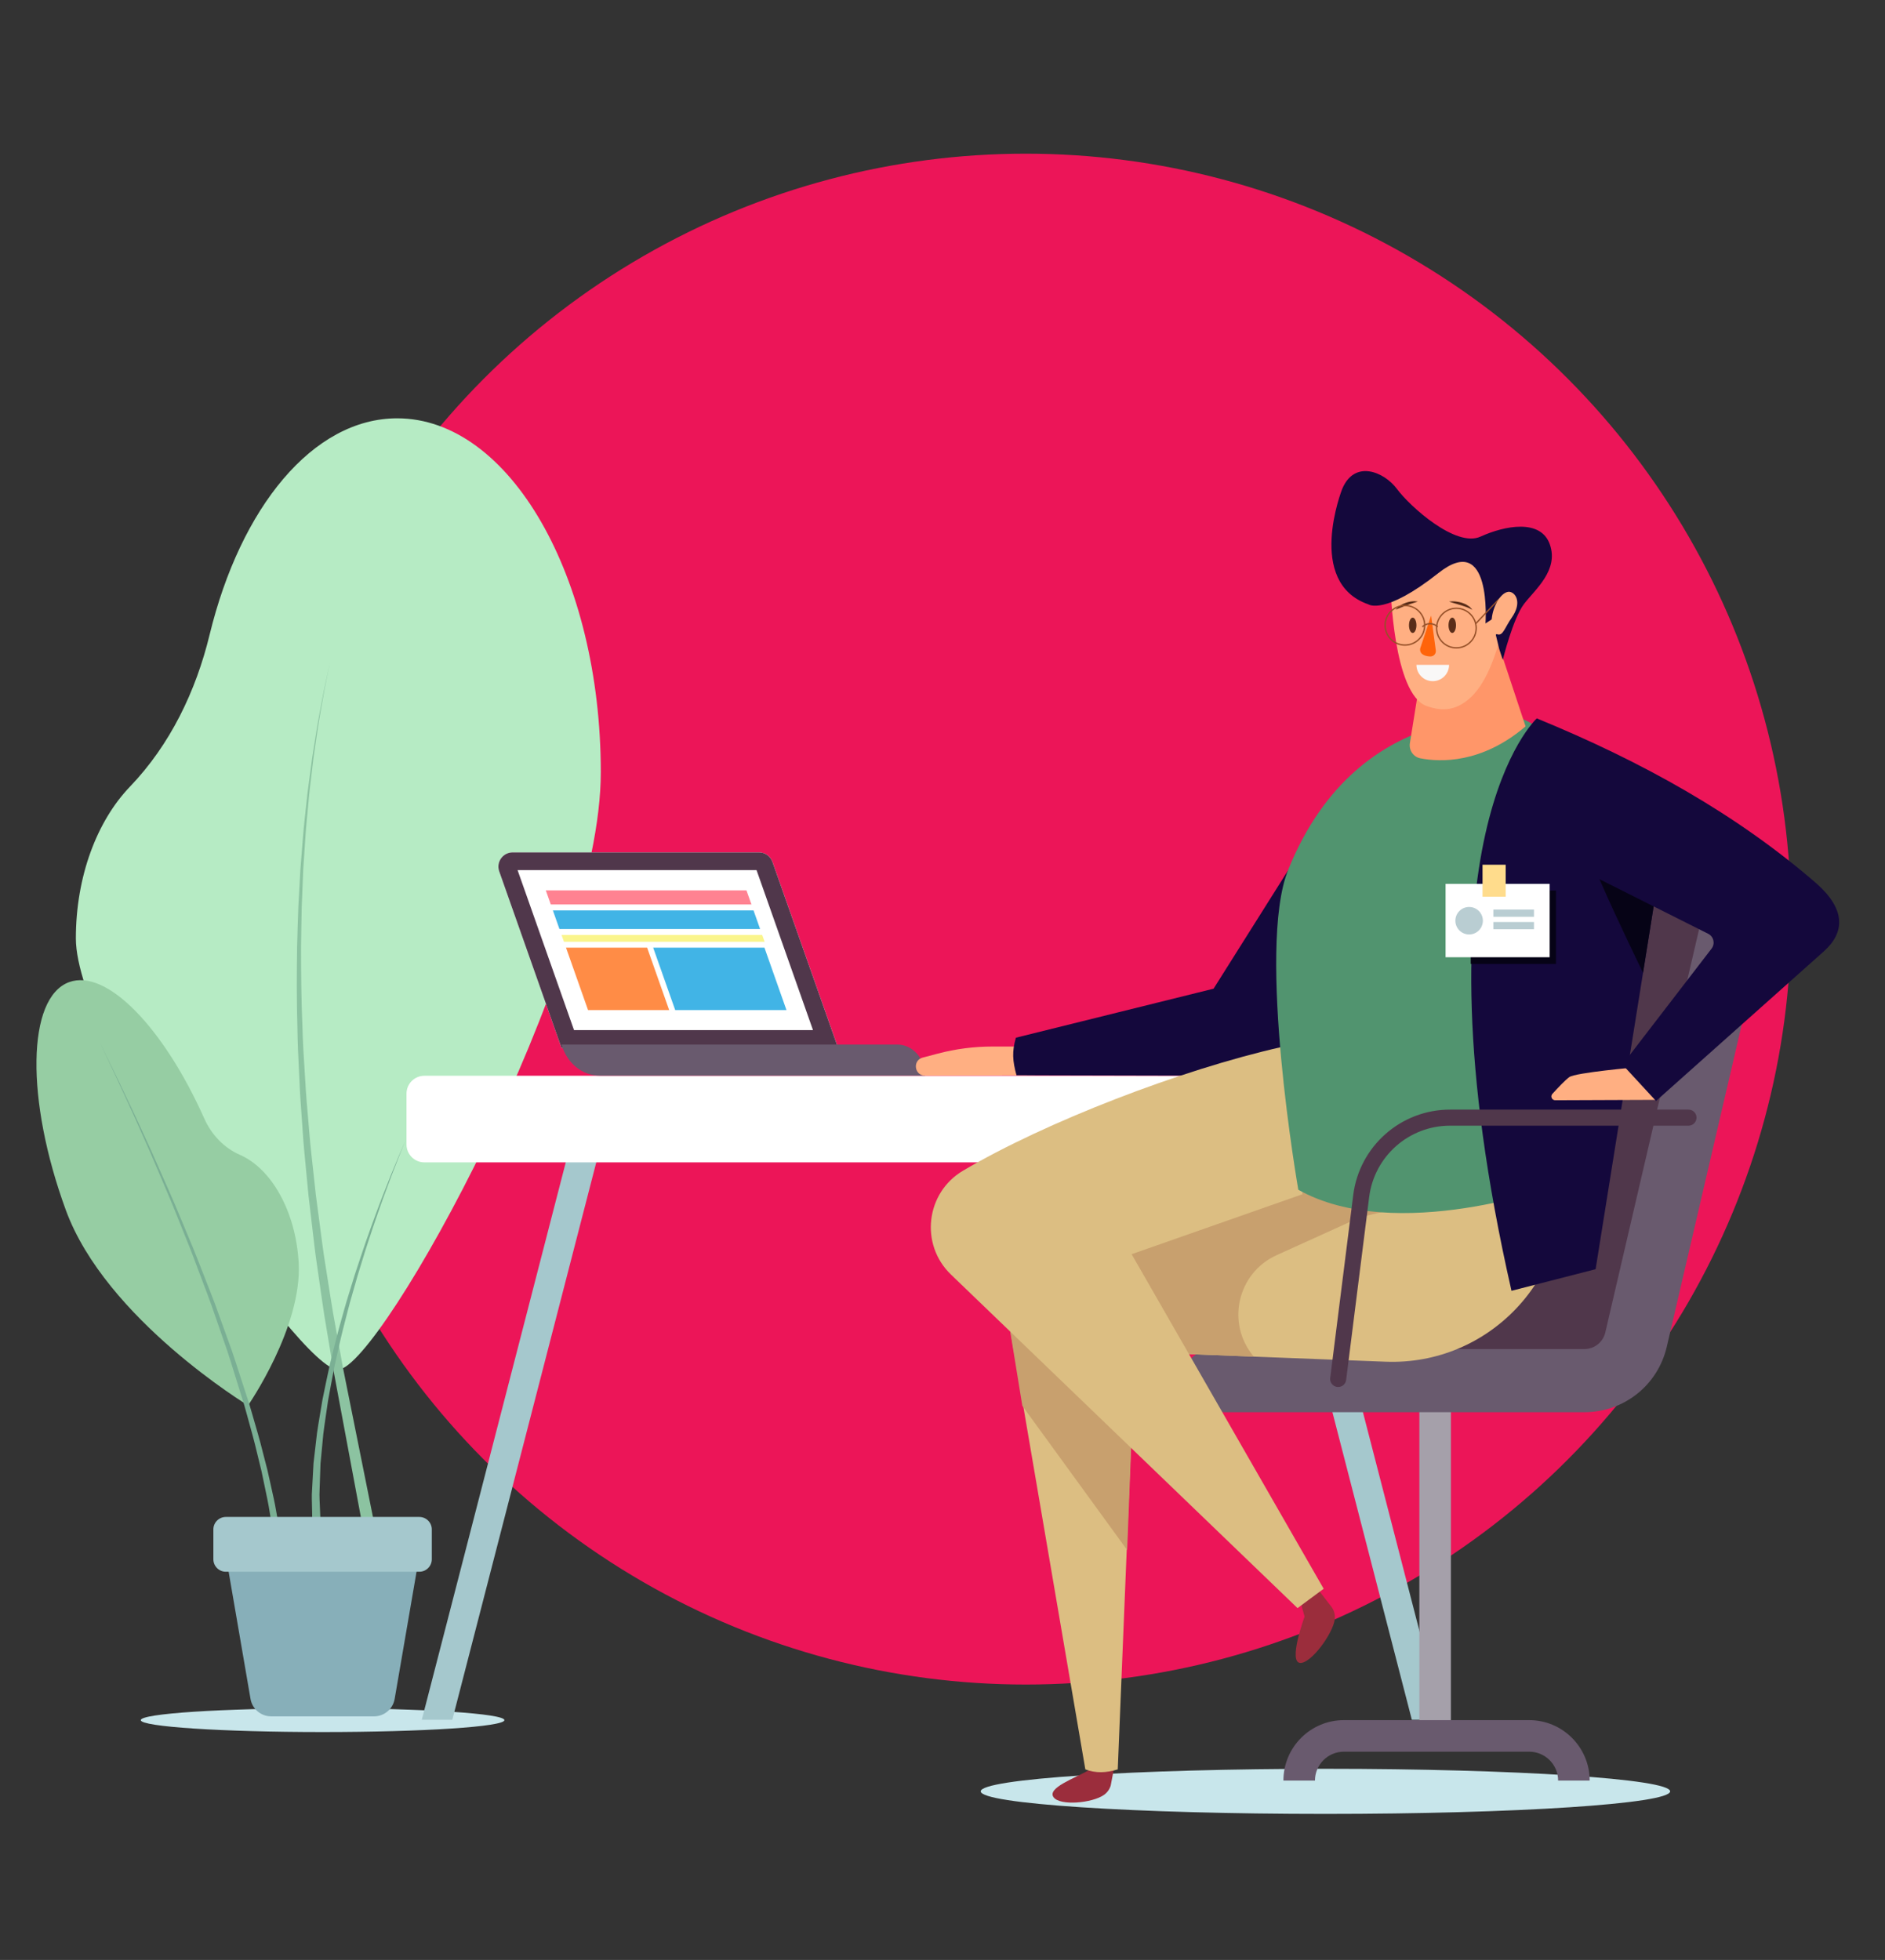
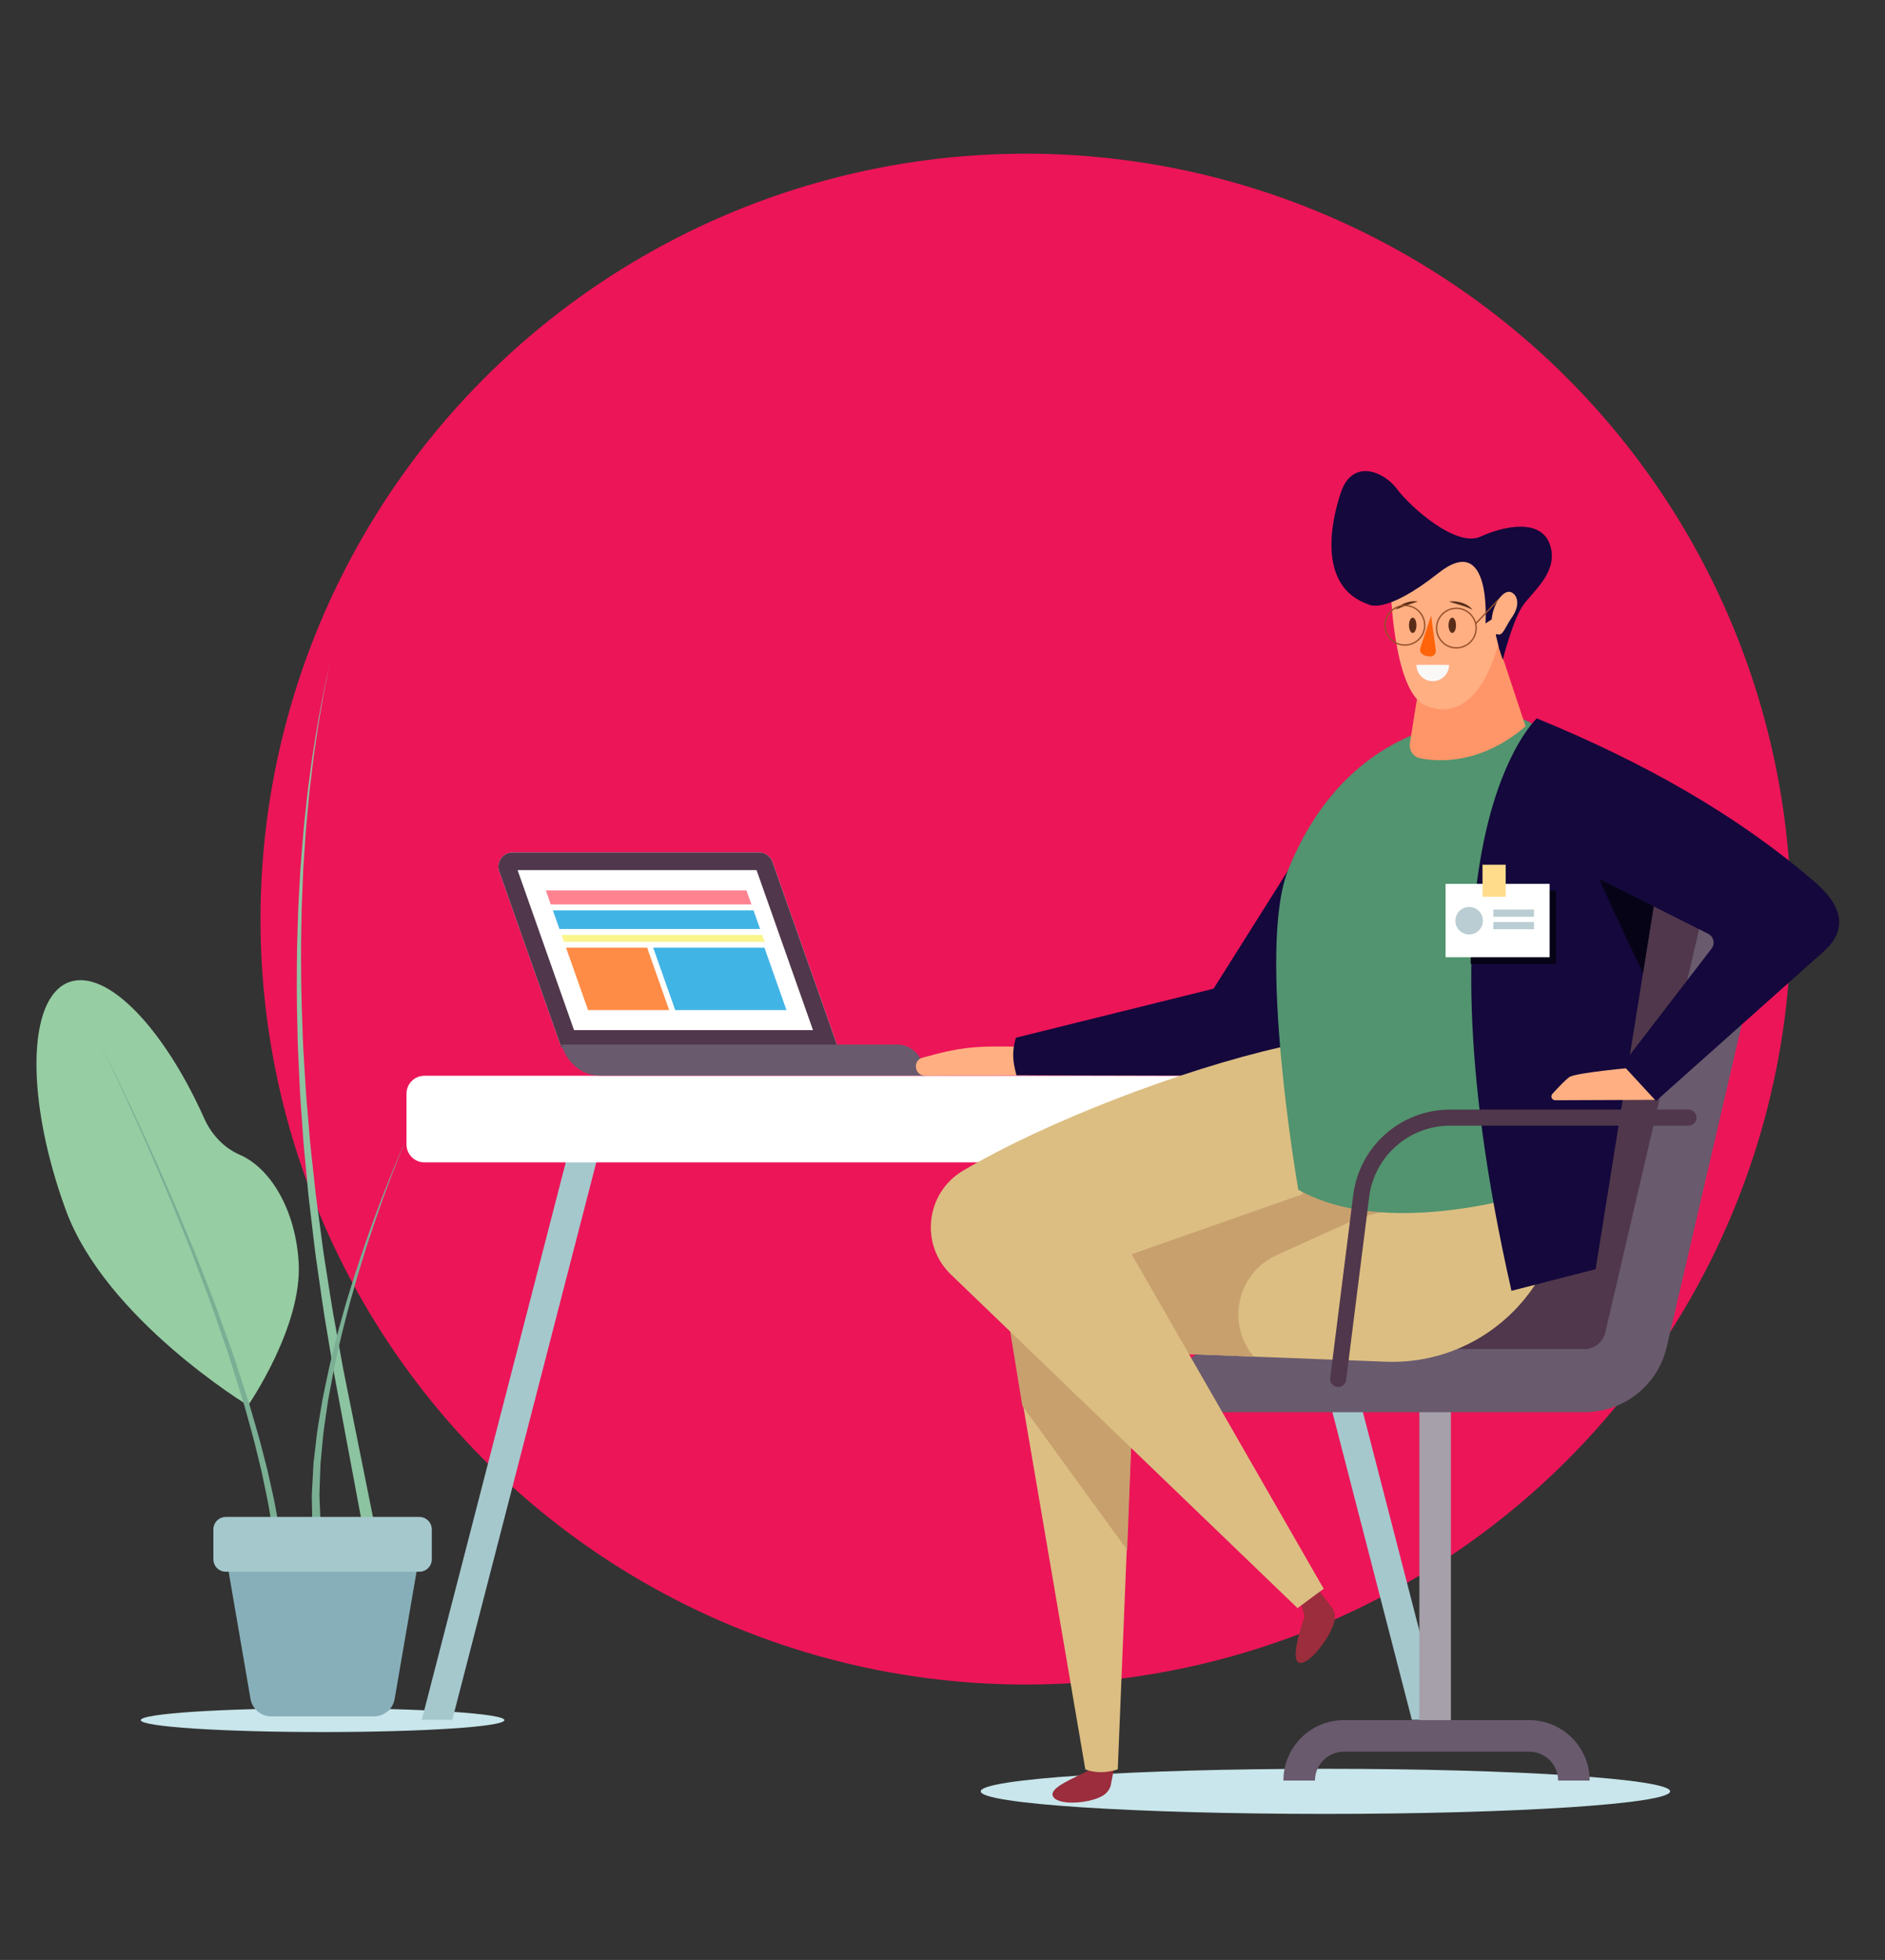
<svg xmlns="http://www.w3.org/2000/svg" xmlns:xlink="http://www.w3.org/1999/xlink" version="1.1" id="Layer_1" x="0px" y="0px" width="455px" height="473px" viewBox="0 0 455 473" enable-background="new 0 0 455 473" xml:space="preserve">
  <rect x="0" y="0" width="455" height="473" fill="#333333" stroke="none" />
  <g>
    <path fill="#C8E6EB" d="M121.753,415.131c0,1.587-19.647,2.874-43.887,2.874s-43.887-1.287-43.887-2.874   c0-1.584,19.648-2.871,43.887-2.871S121.753,413.547,121.753,415.131z" />
    <circle fill="#EC1558" cx="247.606" cy="221.815" r="184.727" />
    <g>
      <path fill="#87AFB9" d="M65.45,414.217h24.832c2.457,0,4.559-1.77,4.977-4.194l6.411-37.239H54.062l6.411,37.239    C60.891,412.447,62.993,414.217,65.45,414.217z" />
      <g>
        <g>
-           <path fill="#B6EBC4" d="M31.354,189.866c9.724-10.132,15.93-23.045,19.243-36.691c7.452-30.684,24.918-52.219,45.284-52.219      c27.139,0,49.14,38.241,49.14,85.413c0,47.172-53.026,143.581-63.354,144.187c-9.123,0.535-63.354-79.052-63.354-104.064      C18.312,211.438,23.449,198.101,31.354,189.866z" />
          <g>
            <path fill="#8CC3A1" d="M79.621,159.971c0,0-0.167,0.833-0.481,2.396c-0.29,1.567-0.826,3.845-1.306,6.781       c-0.254,1.465-0.535,3.087-0.841,4.853c-0.3,1.767-0.551,3.69-0.859,5.737c-0.149,1.024-0.303,2.082-0.462,3.17       c-0.13,1.092-0.265,2.216-0.402,3.37c-0.261,2.308-0.604,4.727-0.81,7.268c-0.222,2.539-0.511,5.178-0.706,7.918       c-0.181,2.741-0.368,5.574-0.561,8.487c-0.119,2.917-0.241,5.913-0.365,8.975c-0.083,3.063-0.104,6.195-0.16,9.378       c-0.012,6.368,0.049,12.948,0.338,19.626c0.068,1.67,0.099,3.347,0.198,5.027c0.102,1.68,0.203,3.364,0.305,5.053       c0.196,3.376,0.396,6.765,0.716,10.146c0.31,3.381,0.526,6.77,0.911,10.13c0.368,3.361,0.734,6.709,1.097,10.031       c0.437,3.312,0.87,6.599,1.297,9.846c0.224,1.622,0.416,3.238,0.662,4.836c0.251,1.596,0.5,3.181,0.748,4.753       c0.504,3.142,0.959,6.237,1.479,9.255c0.545,3.014,1.079,5.963,1.599,8.833c0.26,1.435,0.516,2.85,0.769,4.244       c0.277,1.389,0.55,2.756,0.819,4.101c0.542,2.695,1.065,5.3,1.568,7.8c4.02,19.999,6.7,33.333,6.7,33.333l-2.945,0.57       c0,0-2.496-13.368-6.24-33.422c-0.468-2.507-0.956-5.118-1.46-7.82c-0.251-1.354-0.507-2.732-0.767-4.132       c-0.234-1.402-0.471-2.826-0.712-4.271c-0.482-2.887-0.977-5.853-1.482-8.884c-0.479-3.035-0.894-6.149-1.356-9.308       c-0.227-1.581-0.455-3.174-0.685-4.779c-0.225-1.605-0.396-3.23-0.598-4.86c-0.384-3.264-0.773-6.566-1.165-9.896       c-0.319-3.337-0.64-6.7-0.962-10.077c-0.339-3.375-0.51-6.778-0.773-10.173c-0.274-3.394-0.428-6.796-0.577-10.184       c-0.079-1.694-0.158-3.385-0.236-5.07c-0.075-1.685-0.084-3.368-0.129-5.044c-0.197-6.699-0.167-13.297-0.067-19.678       c0.1-3.189,0.164-6.327,0.29-9.395c0.167-3.066,0.331-6.066,0.49-8.987c0.233-2.915,0.459-5.751,0.679-8.494       c0.233-2.741,0.558-5.381,0.816-7.919c0.241-2.541,0.618-4.958,0.911-7.265c0.154-1.152,0.304-2.275,0.449-3.367       c0.174-1.087,0.342-2.144,0.506-3.167c0.337-2.045,0.615-3.965,0.939-5.729c0.331-1.763,0.634-3.382,0.909-4.845       c0.521-2.93,1.088-5.2,1.4-6.763C79.442,160.802,79.621,159.971,79.621,159.971z" />
          </g>
          <g>
            <defs>
              <path id="SVGID_1_" d="M31.354,189.866c9.724-10.132,15.93-23.045,19.243-36.691c7.452-30.684,24.918-52.219,45.284-52.219        c27.139,0,49.14,38.241,49.14,85.413c0,47.172-53.026,143.581-63.354,144.187c-9.123,0.535-63.354-79.052-63.354-104.064        C18.312,211.438,23.449,198.101,31.354,189.866z" />
            </defs>
            <clipPath id="SVGID_2_">
              <use xlink:href="#SVGID_1_" overflow="visible" />
            </clipPath>
          </g>
        </g>
        <path fill="#96CDA3" d="M15.883,292.023c-9.75-26.647-9.39-51.271,0.802-55c9.06-3.314,22.833,10.996,32.631,32.932     c1.718,3.845,4.723,7.063,8.585,8.747c7.566,3.294,13.477,13.545,14.192,26.007c0.893,15.569-12.22,34.469-12.22,34.469     S25.519,318.362,15.883,292.023z" />
        <g>
          <path fill="#7AAF94" d="M24.033,251.499c0,0,0.873,1.772,2.4,4.874c0.767,1.55,1.695,3.432,2.723,5.609      c1.034,2.175,2.2,4.629,3.473,7.306c1.239,2.692,2.581,5.61,4,8.695c1.373,3.107,2.821,6.383,4.319,9.772      c1.511,3.384,2.928,6.942,4.446,10.525c1.538,3.576,2.927,7.278,4.382,10.955c0.712,1.845,1.463,3.675,2.141,5.523      c0.669,1.853,1.336,3.698,1.997,5.529c0.662,1.831,1.318,3.647,1.966,5.442c0.641,1.798,1.187,3.604,1.771,5.364      c0.574,1.764,1.137,3.499,1.689,5.196c0.276,0.85,0.549,1.689,0.818,2.52c0.247,0.839,0.49,1.667,0.729,2.484      c0.951,3.259,1.856,6.337,2.566,9.231c0.372,1.44,0.729,2.821,1.068,4.134c0.295,1.322,0.576,2.577,0.84,3.756      c0.525,2.359,1,4.412,1.273,6.129c0.614,3.419,0.965,5.373,0.965,5.373l-1.638,0.244c0,0-0.322-1.939-0.886-5.333      c-0.248-1.703-0.693-3.747-1.183-6.096c-0.247-1.174-0.509-2.424-0.785-3.74c-0.319-1.307-0.655-2.681-1.005-4.114      c-0.663-2.872-1.529-5.966-2.438-9.238c-0.228-0.814-0.458-1.641-0.692-2.477c-0.258-0.83-0.519-1.671-0.783-2.521      c-0.528-1.699-1.067-3.437-1.616-5.202c-0.56-1.762-1.081-3.569-1.696-5.371c-0.624-1.799-1.254-3.62-1.891-5.455      c-0.636-1.836-1.277-3.686-1.921-5.544c-0.652-1.854-1.377-3.69-2.064-5.541c-1.404-3.689-2.743-7.405-4.232-10.997      c-1.47-3.599-2.839-7.173-4.305-10.573c-1.452-3.406-2.856-6.699-4.188-9.821c-1.378-3.103-2.681-6.036-3.883-8.743      c-1.237-2.692-2.371-5.16-3.375-7.348c-0.999-2.19-1.903-4.086-2.649-5.645C24.883,253.283,24.033,251.499,24.033,251.499z" />
        </g>
      </g>
      <g>
        <path fill="#7AAF94" d="M97.876,275.279c0,0-0.597,1.379-1.568,3.82c-0.986,2.437-2.321,5.945-3.868,10.175     c-0.736,2.129-1.584,4.416-2.389,6.868c-0.815,2.447-1.686,5.024-2.499,7.719c-0.414,1.344-0.834,2.711-1.26,4.095     c-0.398,1.392-0.8,2.8-1.206,4.22c-0.847,2.829-1.532,5.752-2.298,8.65c-0.737,2.905-1.341,5.843-2.008,8.716     c-0.559,2.896-1.107,5.745-1.599,8.507c-0.392,2.778-0.823,5.456-1.138,8.005c-0.243,2.555-0.472,4.971-0.684,7.201     c-0.076,2.234-0.146,4.283-0.208,6.099c-0.12,1.815,0.058,3.391,0.079,4.69c0.104,2.598,0.165,4.081,0.165,4.081l-1.995,0.146     c0,0-0.03-1.519-0.083-4.176c0.005-1.327-0.139-2.943,0.02-4.784c0.102-1.842,0.216-3.919,0.34-6.186     c0.261-2.251,0.543-4.689,0.842-7.269c0.372-2.566,0.862-5.257,1.316-8.047c0.552-2.771,1.164-5.626,1.786-8.524     c0.729-2.873,1.398-5.81,2.198-8.711c0.83-2.894,1.577-5.809,2.485-8.628c0.437-1.414,0.869-2.817,1.297-4.204     c0.455-1.378,0.905-2.738,1.347-4.076c0.871-2.682,1.796-5.244,2.663-7.678c0.857-2.438,1.753-4.71,2.534-6.823     c1.637-4.201,3.045-7.683,4.082-10.099C97.25,276.645,97.876,275.279,97.876,275.279z" />
      </g>
      <path fill="#A5C8CD" d="M54.519,379.318h46.691c1.668,0,3.018-1.352,3.018-3.018v-7.192c0-1.667-1.35-3.016-3.018-3.016H54.519    c-1.666,0-3.016,1.349-3.016,3.016v7.192C51.503,377.967,52.853,379.318,54.519,379.318z" />
    </g>
    <polygon fill="#50374B" points="395.954,329.7 329.432,329.7 329.432,206.893 416.421,206.893  " />
    <path fill="#C8E6EB" d="M403.135,432.317c0,3.007-37.253,5.445-83.202,5.445c-45.952,0-83.205-2.438-83.205-5.445   s37.253-5.442,83.205-5.442C365.882,426.875,403.135,429.311,403.135,432.317z" />
    <g>
      <polygon fill="#A5C8CD" points="109.182,415.041 145.809,273.24 138.903,271.457 101.816,415.041   " />
    </g>
    <g>
      <polygon fill="#A5C8CD" points="348.157,415.041 311.071,271.457 304.164,273.24 340.789,415.041   " />
    </g>
    <path fill="#FFFFFF" d="M351.811,280.521H102.435c-2.382,0-4.313-1.93-4.313-4.312v-12.278c0-2.379,1.932-4.311,4.313-4.311   h249.375c2.382,0,4.312,1.932,4.312,4.311v12.278C356.122,278.592,354.192,280.521,351.811,280.521z" />
    <g>
      <rect x="342.606" y="333.194" fill="#A5A0AA" width="7.615" height="85.748" />
    </g>
    <g>
      <path fill="#695A6E" d="M382.422,340.814h-89.494c-4.206,0-7.618-3.412-7.618-7.62c0-4.205,3.412-7.618,7.618-7.618h89.494    c2.434,0,4.518-1.655,5.069-4.021l24.639-105.904c0.952-4.099,5.055-6.645,9.144-5.694c4.098,0.954,6.647,5.048,5.695,9.146    L402.33,325.008C400.166,334.315,391.979,340.814,382.422,340.814z" />
    </g>
    <g>
      <path fill="#695A6E" d="M383.715,429.716h-7.617c0-3.842-3.126-6.967-6.967-6.967h-44.758c-3.839,0-6.967,3.125-6.967,6.967    h-7.616c0-8.04,6.54-14.585,14.583-14.585h44.758C377.173,415.131,383.715,421.676,383.715,429.716z" />
    </g>
    <path fill="#FFFFFF" d="M202.287,252.874h-66.757l-15.026-42.581c-0.789-2.234,0.869-4.578,3.238-4.578h59.474   c1.457,0,2.755,0.918,3.24,2.292L202.287,252.874z" />
    <polygon fill="#FF8291" points="181.382,218.279 180.182,214.877 131.746,214.877 132.947,218.279  " />
    <polygon fill="#41B4E6" points="183.473,224.203 181.884,219.705 133.451,219.705 135.038,224.203  " />
    <polygon fill="#FAF58C" points="184.557,227.276 183.975,225.63 135.542,225.63 136.122,227.276  " />
    <polygon fill="#FF8C46" points="136.626,228.703 141.944,243.77 161.523,243.77 156.205,228.703  " />
    <polygon fill="#41B4E6" points="157.665,228.703 162.982,243.77 189.838,243.77 184.521,228.703  " />
    <path fill="#50374B" d="M182.617,209.996l13.621,38.6h-57.681l-13.623-38.6H182.617 M183.214,205.716h-59.474   c-2.369,0-4.027,2.343-3.238,4.578l15.026,42.581h66.757l-15.833-44.867C185.969,206.634,184.671,205.716,183.214,205.716   L183.214,205.716z" />
    <path fill="#695A6E" d="M223.297,259.587h-78.555c-4.199,0-7.917-3.031-9.196-7.497l0,0h81.038   C220.292,252.09,223.297,255.445,223.297,259.587L223.297,259.587z" />
    <g>
      <path fill="#FFAF82" d="M222.726,255.232l3.69-0.971c4.276-1.125,8.681-1.695,13.102-1.695h10.295v6.934l-26.516,0.087    C220.697,259.595,220.212,255.895,222.726,255.232z" />
      <path fill="#14083C" d="M345.618,190.702c11.961,24.652-39.171,68.934-46,68.919l-54.264-0.125    c-0.957-3.574-1.104-5.676-0.136-9.062l47.711-11.824l25.453-40.415L345.618,190.702z" />
      <path fill="#9B2D3C" d="M269.908,421.442l-1.812,9.506c-0.287,0.905-0.855,1.69-1.634,2.233    c-2.794,1.964-10.566,2.696-12.146,0.564c-1.658-2.232,5.11-4.598,8.558-6.557l0.821-4.162L269.908,421.442z" />
      <path fill="#DCBE82" d="M377.123,283.304l-0.116-1.164l-118.135,10.627c-10.476,0.942-17.949,10.575-16.26,20.954l19.366,113.296    c2.459,0.951,5.085,0.854,7.826,0l4.117-100.727l60.509,2.339C359.465,329.599,379.587,308.233,377.123,283.304z" />
      <path fill="#C8A06E" d="M308.144,302.922l20.229-9.17l48.634-11.612l-118.135,10.627c-10.476,0.942-17.949,10.575-16.26,20.954    l4.158,25.553l25.305,34.808l1.847-47.791l28.723,1.11l0,0C295.896,319.438,298.64,307.232,308.144,302.922z" />
      <path fill="#9B2D3C" d="M317.983,383.393l3.363,4.339c0.666,0.86,0.968,1.938,0.84,3.019c-0.413,3.503-5.712,10.676-8.317,10.577    c-3.021-0.112,1.027-11.194,1.027-11.194l-1.114-4.037L317.983,383.393z" />
      <path fill="#DCBE82" d="M309.456,252.654c-24.345,5.471-57.197,18.156-77.005,29.878c-9.012,5.333-10.454,17.803-2.91,25.062    l83.655,80.501l6.312-4.668l-46.357-80.743l41.231-14.47C312.739,275.904,309.814,262.526,309.456,252.654z" />
      <path fill="#51946F" d="M313.384,287.126c0,0-10.168-58.092-2.438-77.231c17.38-43.039,56.733-36.298,56.733-36.298    s27.594,10.082,25.971,69.543l-7.838,45.945l-9.9-2.977C375.912,286.108,336.896,300.369,313.384,287.126z" />
      <path fill="#FF9669" d="M343.108,161.921l-2.789,17.431c-0.271,1.699,0.834,3.33,2.522,3.658    c4.811,0.932,14.828,1.312,25.403-7.71l-9.054-27.298L343.108,161.921z" />
      <path fill="#14083C" d="M370.947,173.375c0,0-31.083,28.411-6.106,138.142l20.306-5.216l15.375-96.075    C400.521,210.227,396.534,193.073,370.947,173.375z" />
      <path fill="#FFAF82" d="M394.847,257.586c0,0-14.51,1.268-16.042,2.354c-0.946,0.668-2.802,2.634-4.091,4.048    c-0.541,0.595-0.117,1.548,0.688,1.543l24.325-0.097L394.847,257.586z" />
      <path fill="#060316" d="M396.593,234.781l3.929-24.555c0,0-3.746-16.107-27.259-35.03    C378.169,196.095,387.296,215.489,396.593,234.781z" />
      <path fill="#14083C" d="M370.947,173.375c25.356,10.384,48.416,23.201,67.708,40.013c6.838,6.152,6.676,11.665,1.58,16.209    l-40.509,36.11l-8.107-8.79l21.517-27.979c0.914-1.189,0.518-2.917-0.821-3.588l-39.129-19.635L370.947,173.375z" />
      <path fill="#FFAF82" d="M335.655,141.491c0,0,0.616,26.048,8.715,28.907c4.298,1.517,7.176,0.68,9.824-1.393    c4.419-3.454,7.043-10.85,8.884-18.958c2.946-12.973-2.917-16.665-6.702-16.665C352.593,133.383,336.556,128.338,335.655,141.491z    " />
      <path fill="#14083C" d="M323.97,118.022c0,0-8.92,22.568,6.351,27.839c0,0,3.918,2.703,16.893-7.568    c12.972-10.27,11.352,12.163,11.352,12.163l1.52-0.979l2.839-5.439c0,0,1.452-2.635,2.398,0.473s-4.266,8.699-4.266,8.699    l0.834,3.459l0.854,2.572c0,0,2.441-10,5.145-13.513s8.379-8.108,6.217-14.325s-10.812-4.595-16.757-1.893    c-5.947,2.703-17.029-7.298-20.136-11.487C334.105,113.833,326.942,110.86,323.97,118.022z" />
      <g>
        <path fill="#5A2D19" d="M342.212,145.185c0,0-0.346,0.112-0.864,0.281c-0.252,0.083-0.546,0.179-0.861,0.283     c-0.307,0.124-0.647,0.202-0.967,0.346c-0.33,0.116-0.659,0.232-0.96,0.365c-0.301,0.13-0.604,0.217-0.84,0.337     c-0.49,0.212-0.854,0.325-0.854,0.325s0.243-0.274,0.663-0.644c0.203-0.197,0.485-0.353,0.784-0.531     c0.153-0.08,0.301-0.191,0.473-0.252c0.169-0.068,0.341-0.138,0.513-0.207c0.344-0.139,0.709-0.214,1.047-0.289     c0.342-0.062,0.665-0.093,0.943-0.098C341.847,145.095,342.212,145.185,342.212,145.185z" />
      </g>
      <path fill="#FF640A" d="M345.443,148.556l-2.647,7.958c-0.204,1.634,1.686,1.914,2.492,1.914l0,0c0.784,0,1.391-0.692,1.285-1.471    L345.443,148.556z" />
      <g>
        <path fill="#5A2D19" d="M349.78,145.185c0,0,0.386-0.074,0.968-0.064c0.582-0.001,1.35,0.118,2.098,0.334     c0.368,0.128,0.732,0.276,1.062,0.432c0.319,0.19,0.609,0.377,0.846,0.549c0.428,0.43,0.656,0.73,0.656,0.73     s-0.375-0.157-0.852-0.415c-0.268-0.093-0.568-0.207-0.879-0.344c-0.333-0.097-0.675-0.227-1.025-0.336     c-0.714-0.213-1.428-0.427-1.963-0.586C350.151,145.311,349.78,145.185,349.78,145.185z" />
      </g>
      <ellipse fill="#5A2D19" cx="340.997" cy="150.906" rx="0.901" ry="1.847" />
      <ellipse fill="#5A2D19" cx="350.545" cy="150.906" rx="0.901" ry="1.847" />
      <path fill="#F9F8F7" d="M341.897,160.45c0,2.177,1.763,3.941,3.94,3.941c2.177,0,3.942-1.765,3.942-3.941H341.897z" />
      <g>
        <circle fill="none" stroke="#965028" stroke-width="0.323" stroke-miterlimit="10" cx="351.537" cy="151.582" r="4.774" />
        <circle fill="none" stroke="#965028" stroke-width="0.323" stroke-miterlimit="10" cx="339.118" cy="150.906" r="4.776" />
-         <path fill="none" stroke="#965028" stroke-width="0.323" stroke-miterlimit="10" d="M343.324,151.289     c1.02-1.021,2.675-1.021,3.694,0" />
        <path fill="none" stroke="#965028" stroke-width="0.323" stroke-miterlimit="10" d="M356.19,150.523l5.277-5.565     c0.898-0.946,2.416-0.911,3.268,0.078l0.946,1.095" />
      </g>
      <path fill="#FFAF82" d="M364.916,149.037c-1.696,2.42-2.105,4.491-3.494,4.052c-1.388-0.438-1.791-3.078-0.9-5.896    c0.888-2.818,2.735-4.748,4.123-4.31C366.033,143.321,367.281,145.658,364.916,149.037z" />
    </g>
    <path fill="none" stroke="#50374B" stroke-width="3.877" stroke-linecap="round" stroke-miterlimit="10" d="M323.006,332.793   l5.56-44.149c1.362-10.811,10.556-18.917,21.45-18.917h57.549" />
    <rect x="355.001" y="214.921" fill="#060316" width="20.583" height="17.712" />
    <rect x="348.933" y="213.306" fill="#FFFFFF" width="25.119" height="17.711" />
    <rect x="357.851" y="208.689" fill="#FFDC8C" width="5.59" height="7.72" />
    <g>
      <circle fill="#B9CDD2" cx="354.616" cy="222.201" r="3.32" />
      <rect x="360.468" y="219.512" fill="#B9CDD2" width="9.803" height="1.741" />
      <rect x="360.468" y="222.517" fill="#B9CDD2" width="9.803" height="1.739" />
    </g>
  </g>
</svg>